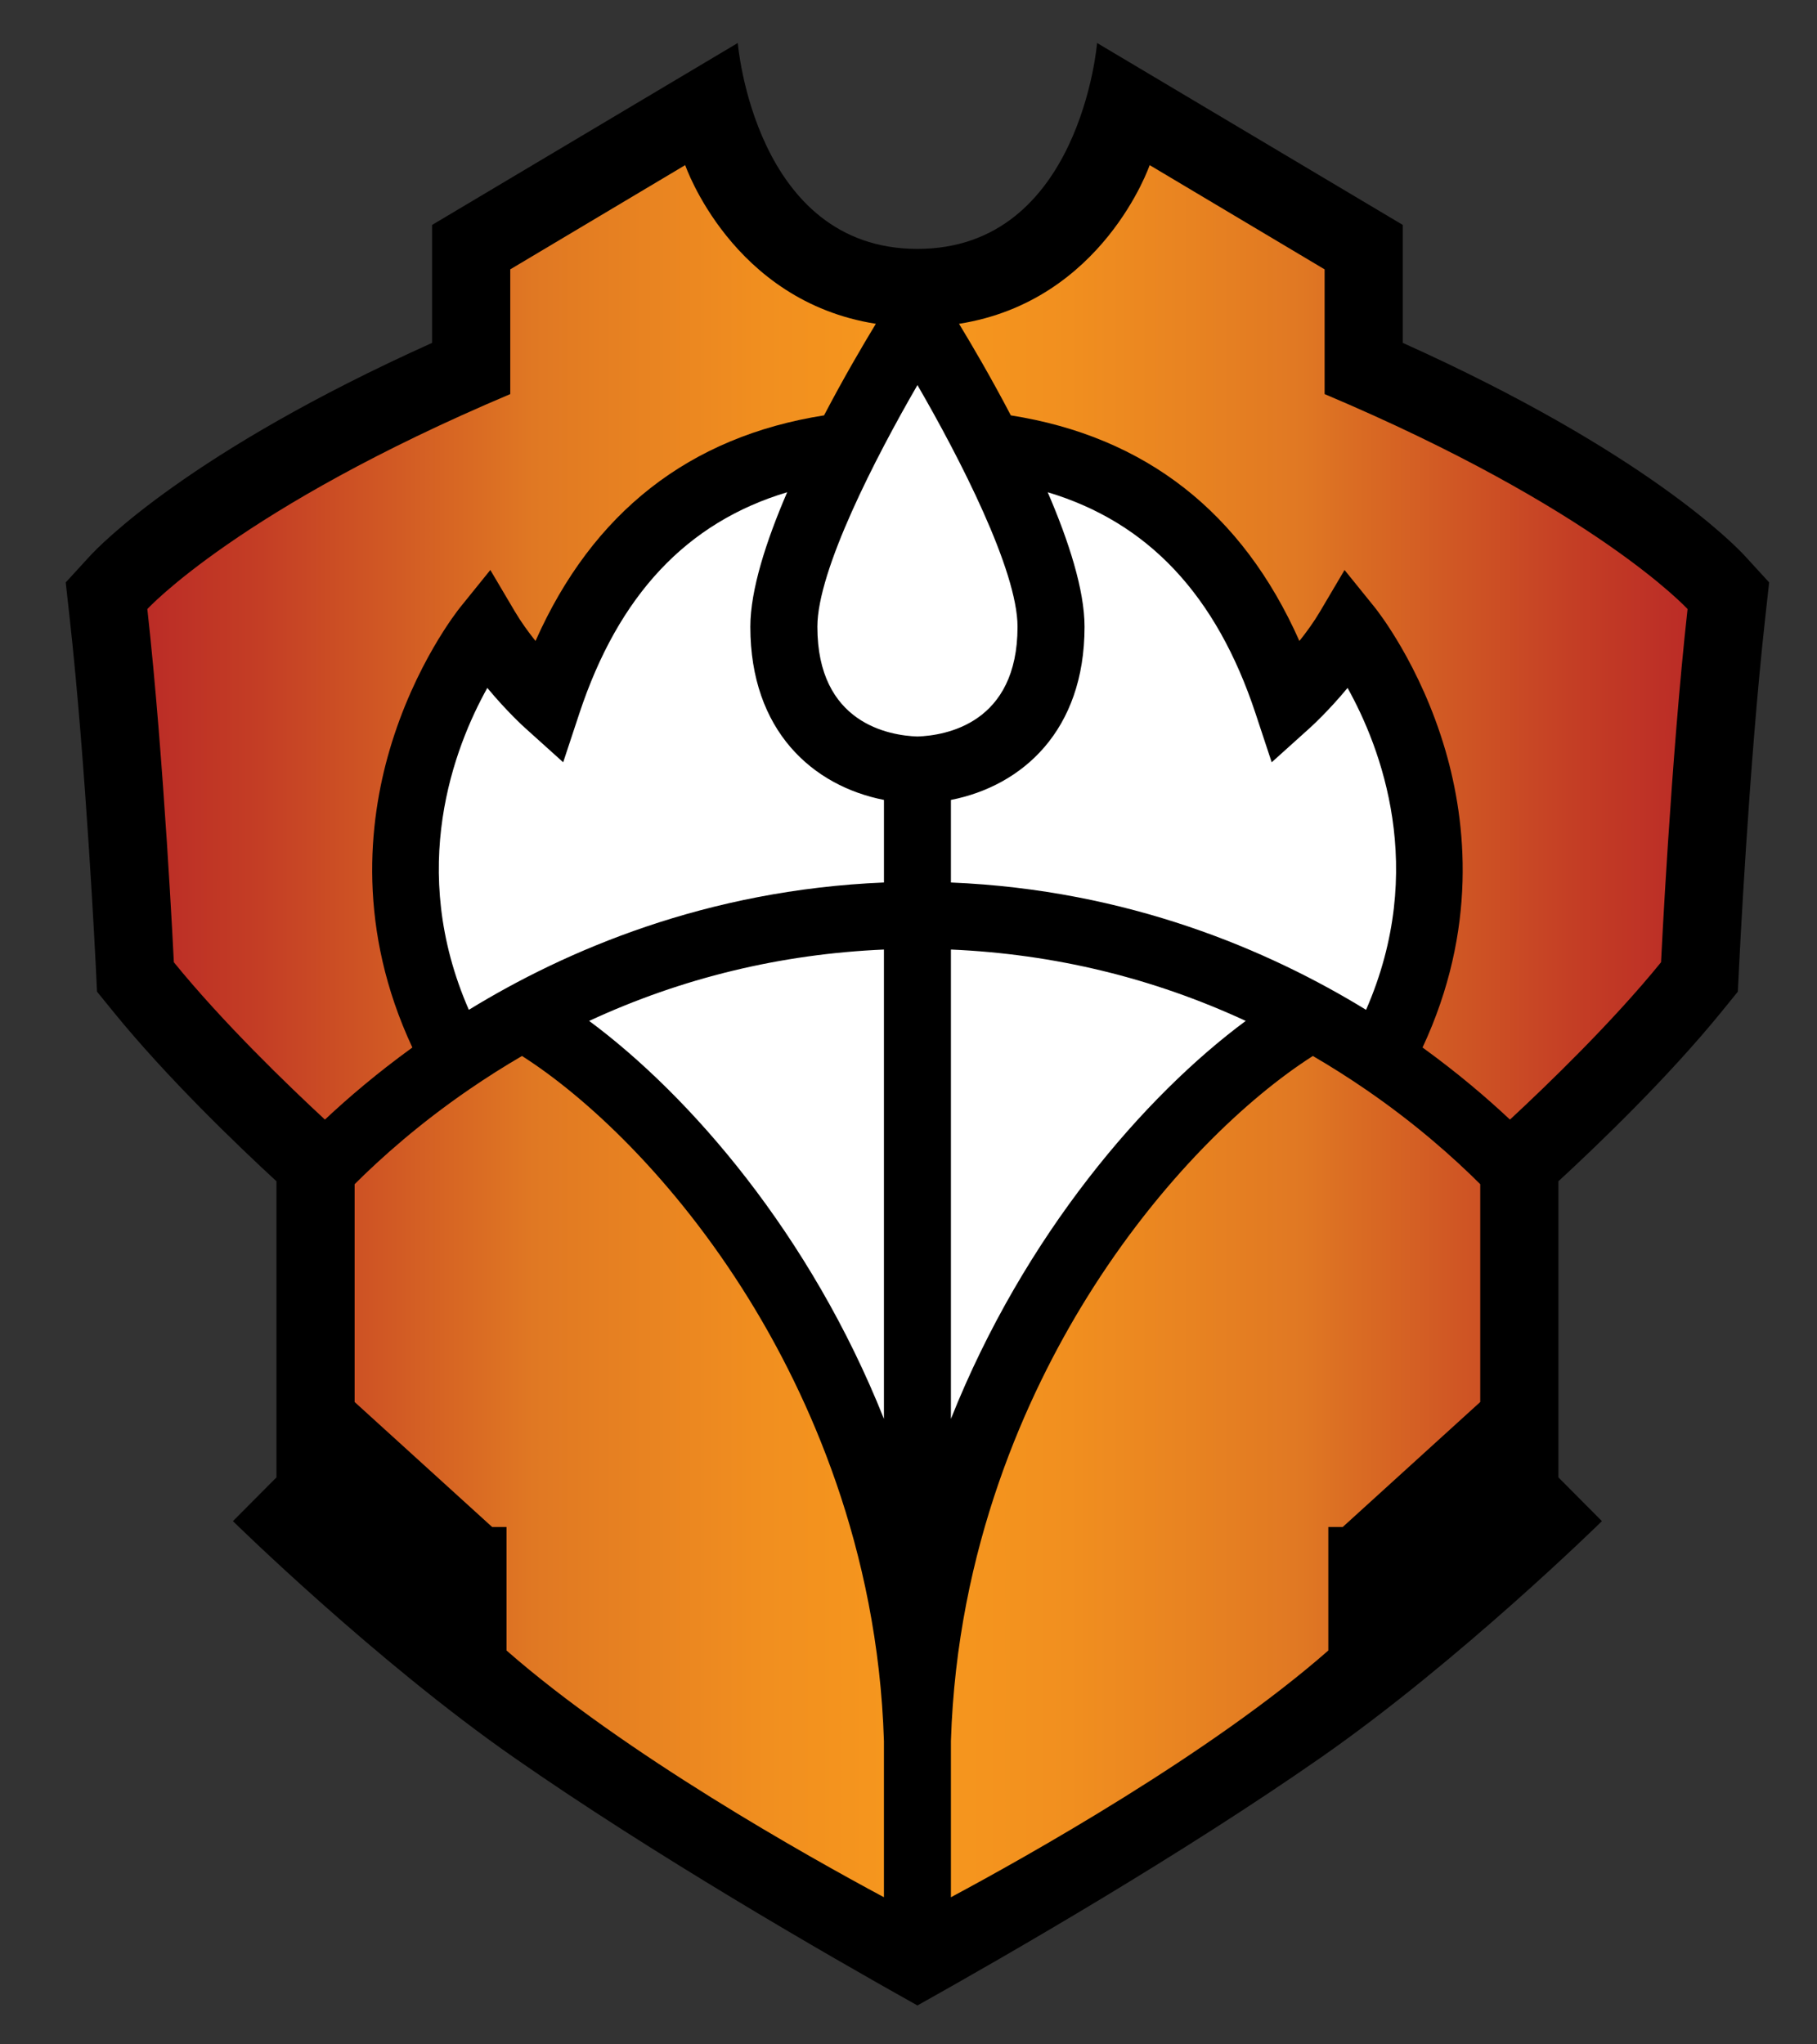
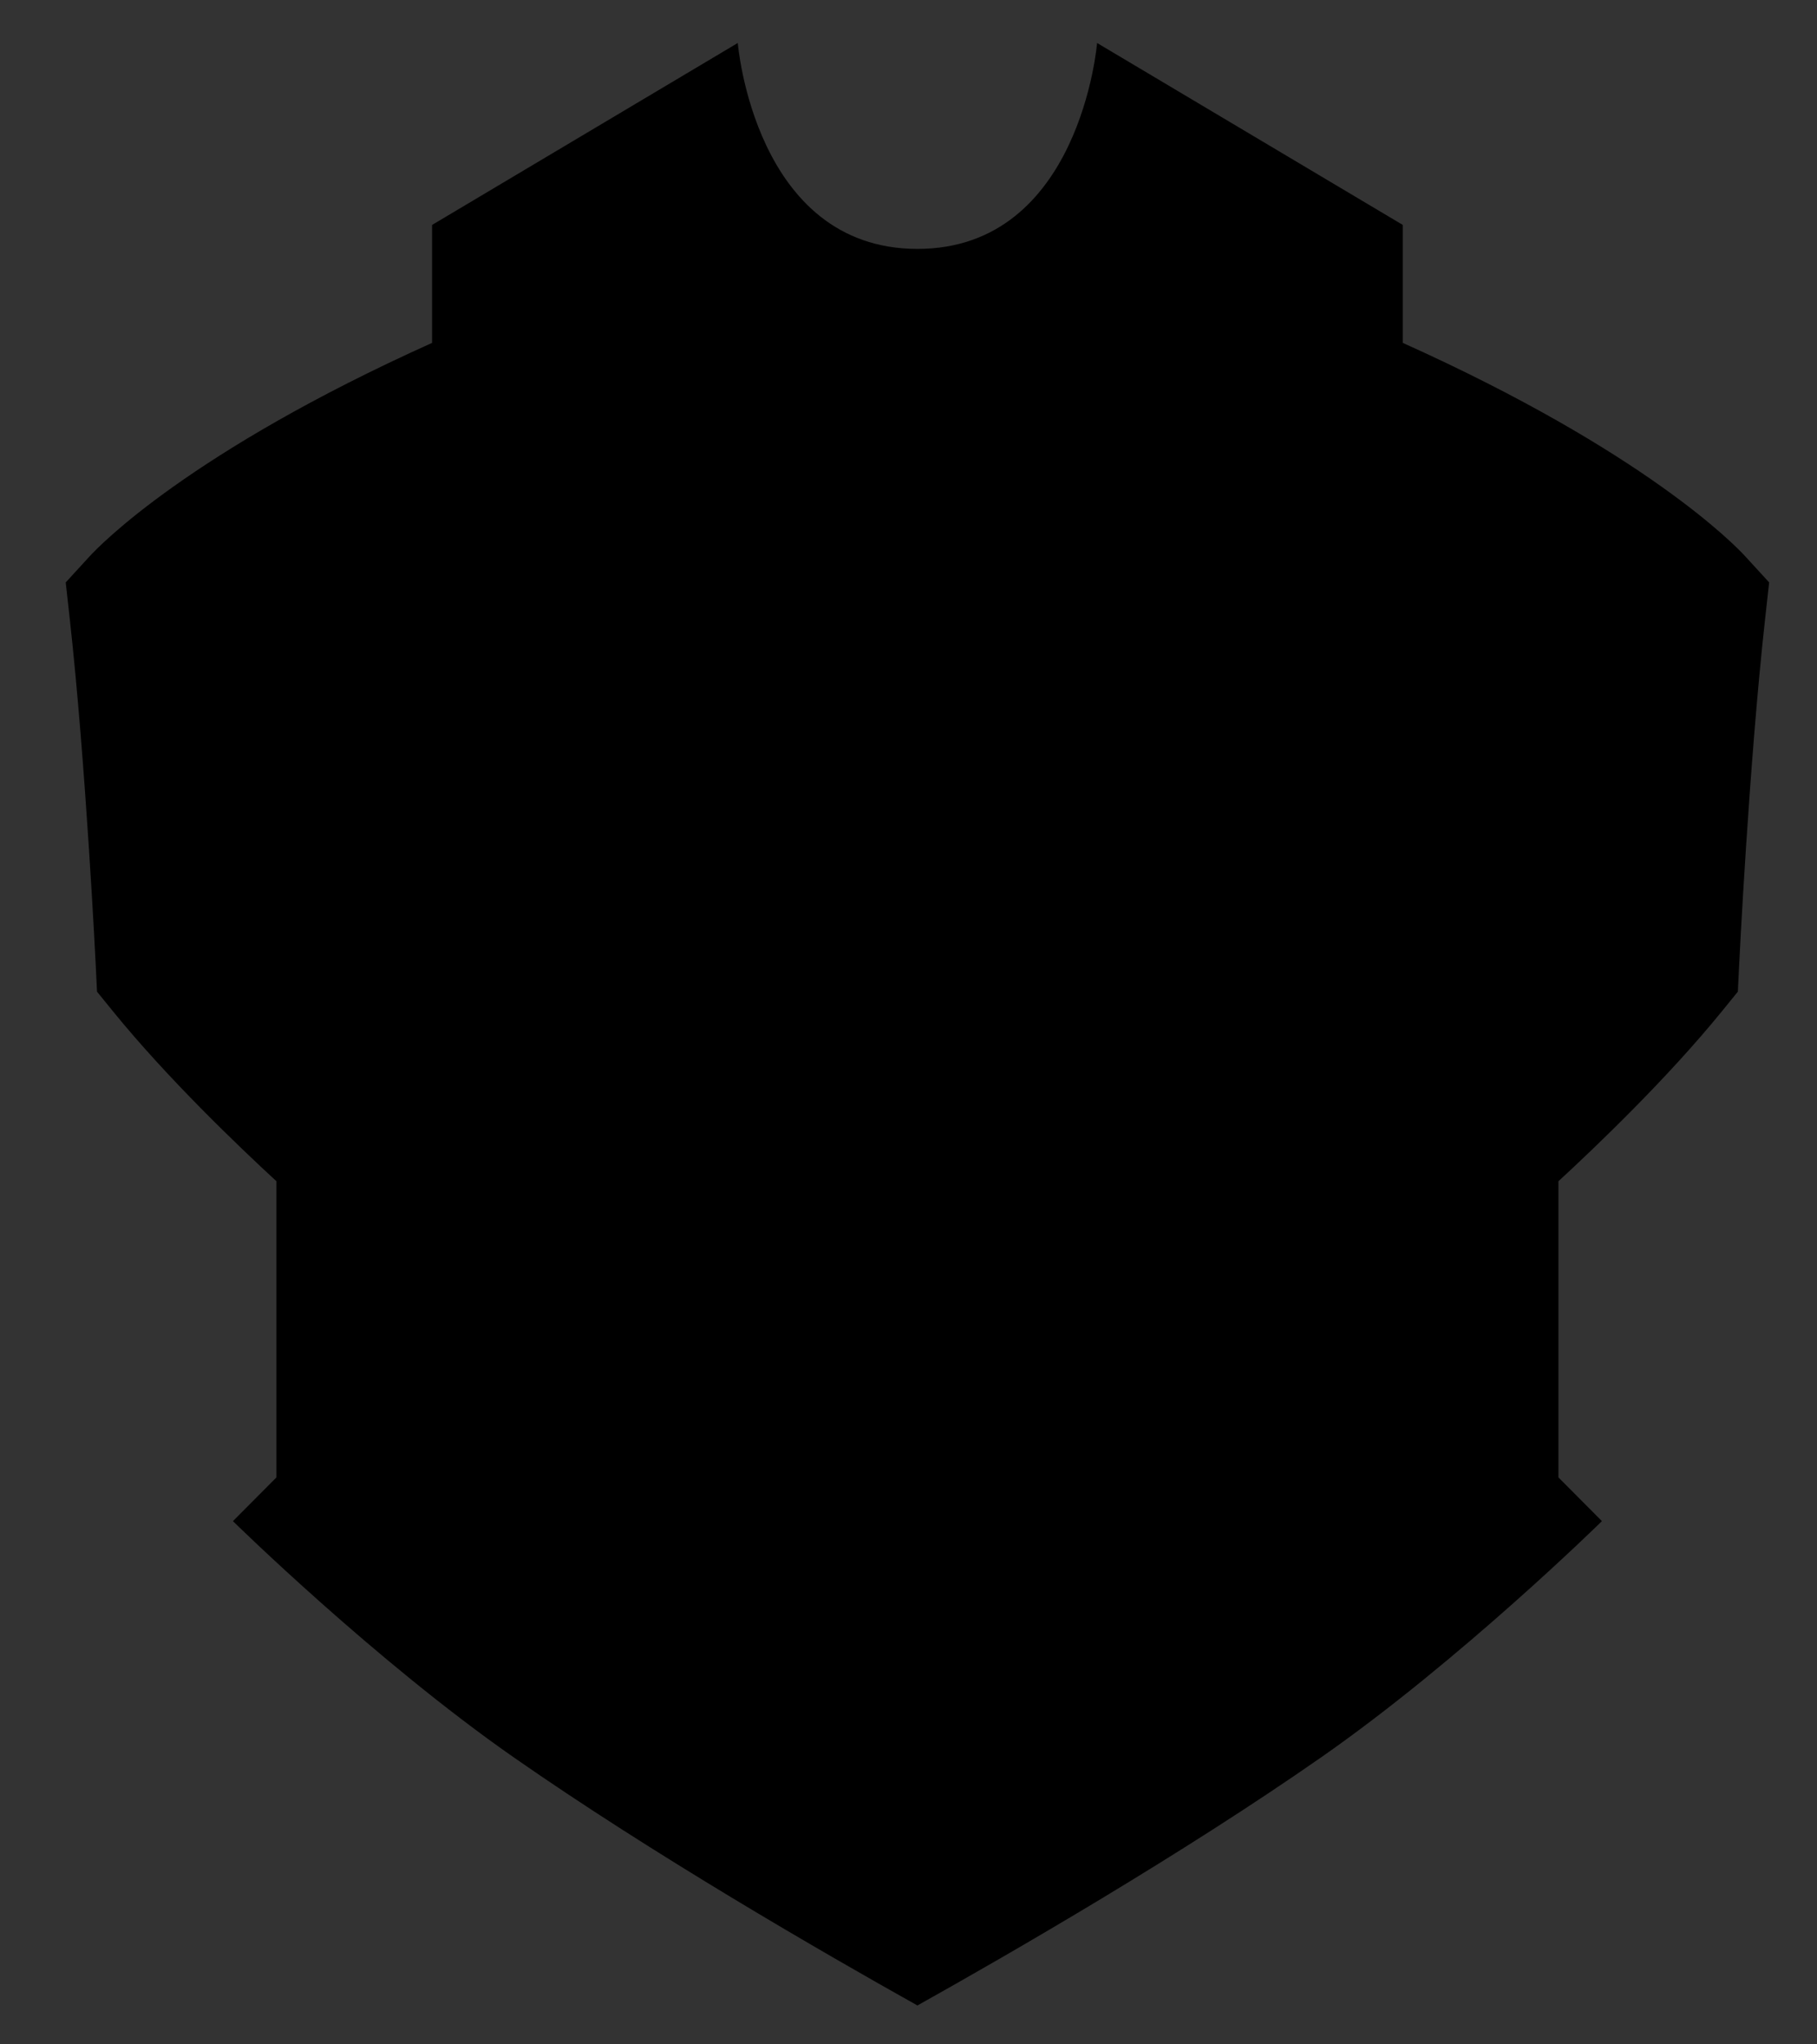
<svg xmlns="http://www.w3.org/2000/svg" version="1.1" x="0px" y="0px" width="160px" height="180px" viewBox="0 0 160 180" enable-background="new 0 0 160 180" xml:space="preserve">
  <rect x="0" y="0" width="160" height="180" fill="#333333" stroke="none" />
  <g id="Layer_1">
</g>
  <g id="Layer_2">
    <g>
      <path d="M153.675,48.975c-0.878-0.958-8.806-9.187-30.148-18.785V19.805L96.606,3.785c0,0-1.475,18.13-15.819,18.13    c-14.344,0-15.82-18.13-15.82-18.13L38.048,19.805V30.19C16.706,39.788,8.778,48.016,7.9,48.975l-2.113,2.305l0.345,3.108    C7.565,67.29,8.425,84.88,8.434,85.057l0.108,2.256l1.424,1.751c4.763,5.862,11.026,11.854,14.377,14.942v26.074l-3.831,3.851    c0,0,12.479,12.267,24.747,20.814c12.243,8.532,27.151,17.145,35.527,21.831v0.002l0,0l0,0v-0.002    c8.377-4.687,23.283-13.299,35.527-21.831c12.268-8.548,24.748-20.814,24.748-20.814l-3.83-3.851v-26.074    c3.35-3.088,9.611-9.08,14.377-14.942l1.422-1.751l0.11-2.256c0.007-0.177,0.867-17.767,2.302-30.669l0.344-3.108L153.675,48.975z    " />
      <linearGradient id="SVGID_1_" gradientUnits="userSpaceOnUse" x1="12.974" y1="90.792" x2="148.602" y2="90.792">
        <stop offset="0" style="stop-color:#BB2C26" />
        <stop offset="0.074" style="stop-color:#C43E25" />
        <stop offset="0.222" style="stop-color:#DB6E23" />
        <stop offset="0.25" style="stop-color:#E07823" />
        <stop offset="0.402" style="stop-color:#F18F1F" />
        <stop offset="0.5" style="stop-color:#F7981D" />
        <stop offset="0.598" style="stop-color:#F18F1F" />
        <stop offset="0.75" style="stop-color:#E07823" />
        <stop offset="0.778" style="stop-color:#DB6E23" />
        <stop offset="0.926" style="stop-color:#C43E25" />
        <stop offset="1" style="stop-color:#BB2C26" />
      </linearGradient>
-       <path fill="url(#SVGID_1_)" d="M77.837,153.29v13.756c-6.615-3.543-22.863-12.634-33.233-21.724v-10.877h-1.27l-12.107-11.003    v-19.178c2.33-2.323,5.716-5.346,10.095-8.348c1.526-1.046,3.074-2.026,4.644-2.94c5.599,3.565,13.4,10.779,19.956,21.367    C71.135,122.767,77.308,136.227,77.837,153.29z M34.295,66.075c2.209-7.568,6.049-12.379,6.211-12.582l2.671-3.307l2.165,3.662    c0.532,0.901,1.171,1.785,1.814,2.588C52.184,45.11,60.71,38.439,72.564,36.572c1.736-3.318,3.436-6.211,4.561-8.063    c-12.68-1.995-16.788-13.971-16.788-13.971l-15.405,9.178v10.982C21.086,44.776,12.974,53.626,12.974,53.626    c1.475,13.275,2.335,31.098,2.335,31.098c4.303,5.295,10.021,10.81,13.303,13.853c2.043-1.919,4.612-4.112,7.699-6.347    C31.452,81.834,32.447,72.406,34.295,66.075z M83.736,153.29v13.756c6.615-3.543,22.865-12.634,33.232-21.724v-10.877h1.272    l12.106-11.003v-19.178c-2.331-2.323-5.716-5.346-10.095-8.348c-1.525-1.046-3.074-2.026-4.644-2.94    c-5.6,3.565-13.402,10.779-19.956,21.367C90.439,122.767,84.267,136.227,83.736,153.29z M125.265,92.23    c3.086,2.234,5.654,4.428,7.698,6.347c3.28-3.043,9.001-8.558,13.304-13.853c0,0,0.86-17.823,2.335-31.098    c0,0-8.113-8.851-31.96-18.928V23.717l-15.406-9.178c0,0-4.107,11.976-16.786,13.971c1.125,1.851,2.826,4.745,4.561,8.063    c11.854,1.868,20.381,8.539,25.41,19.864c0.643-0.803,1.28-1.687,1.813-2.588l2.163-3.662l2.673,3.307    c0.162,0.203,4.001,5.014,6.21,12.582C129.127,72.406,130.121,81.834,125.265,92.23z" />
-       <path fill="#FFFFFF" d="M89.601,55.184c0,8.518-6.331,9.578-8.813,9.663c-2.482-0.084-8.813-1.145-8.813-9.663    c0-4.963,5.113-14.89,8.813-21.279C84.489,40.294,89.601,50.221,89.601,55.184z M77.837,124.928V83.604    c-9.102,0.395-17.789,2.499-25.958,6.284C60.749,96.461,71.366,108.681,77.837,124.928z M66.073,55.184    c0-3.243,1.393-7.551,3.243-11.844c-8.845,2.651-14.858,9.07-18.305,19.49l-1.418,4.286l-3.355-3.021    c-0.097-0.086-1.627-1.473-3.326-3.527c-2.907,5.216-7.057,15.921-1.627,28.344c8.533-5.231,20.926-10.567,36.554-11.211v-7.27    C71.57,69.197,66.073,64.347,66.073,55.184z M109.694,89.888c-8.169-3.785-16.855-5.889-25.958-6.284v41.324    C90.208,108.681,100.827,96.461,109.694,89.888z M83.736,70.432v7.27c15.63,0.645,28.022,5.98,36.556,11.211    c5.429-12.423,1.28-23.128-1.629-28.344c-1.699,2.054-3.228,3.44-3.324,3.527l-3.357,3.021l-1.418-4.286    c-3.445-10.42-9.46-16.839-18.305-19.49c1.849,4.293,3.243,8.601,3.243,11.844C95.502,64.347,90.004,69.197,83.736,70.432z" />
    </g>
  </g>
  <g id="Layer_3" display="none">
</g>
</svg>